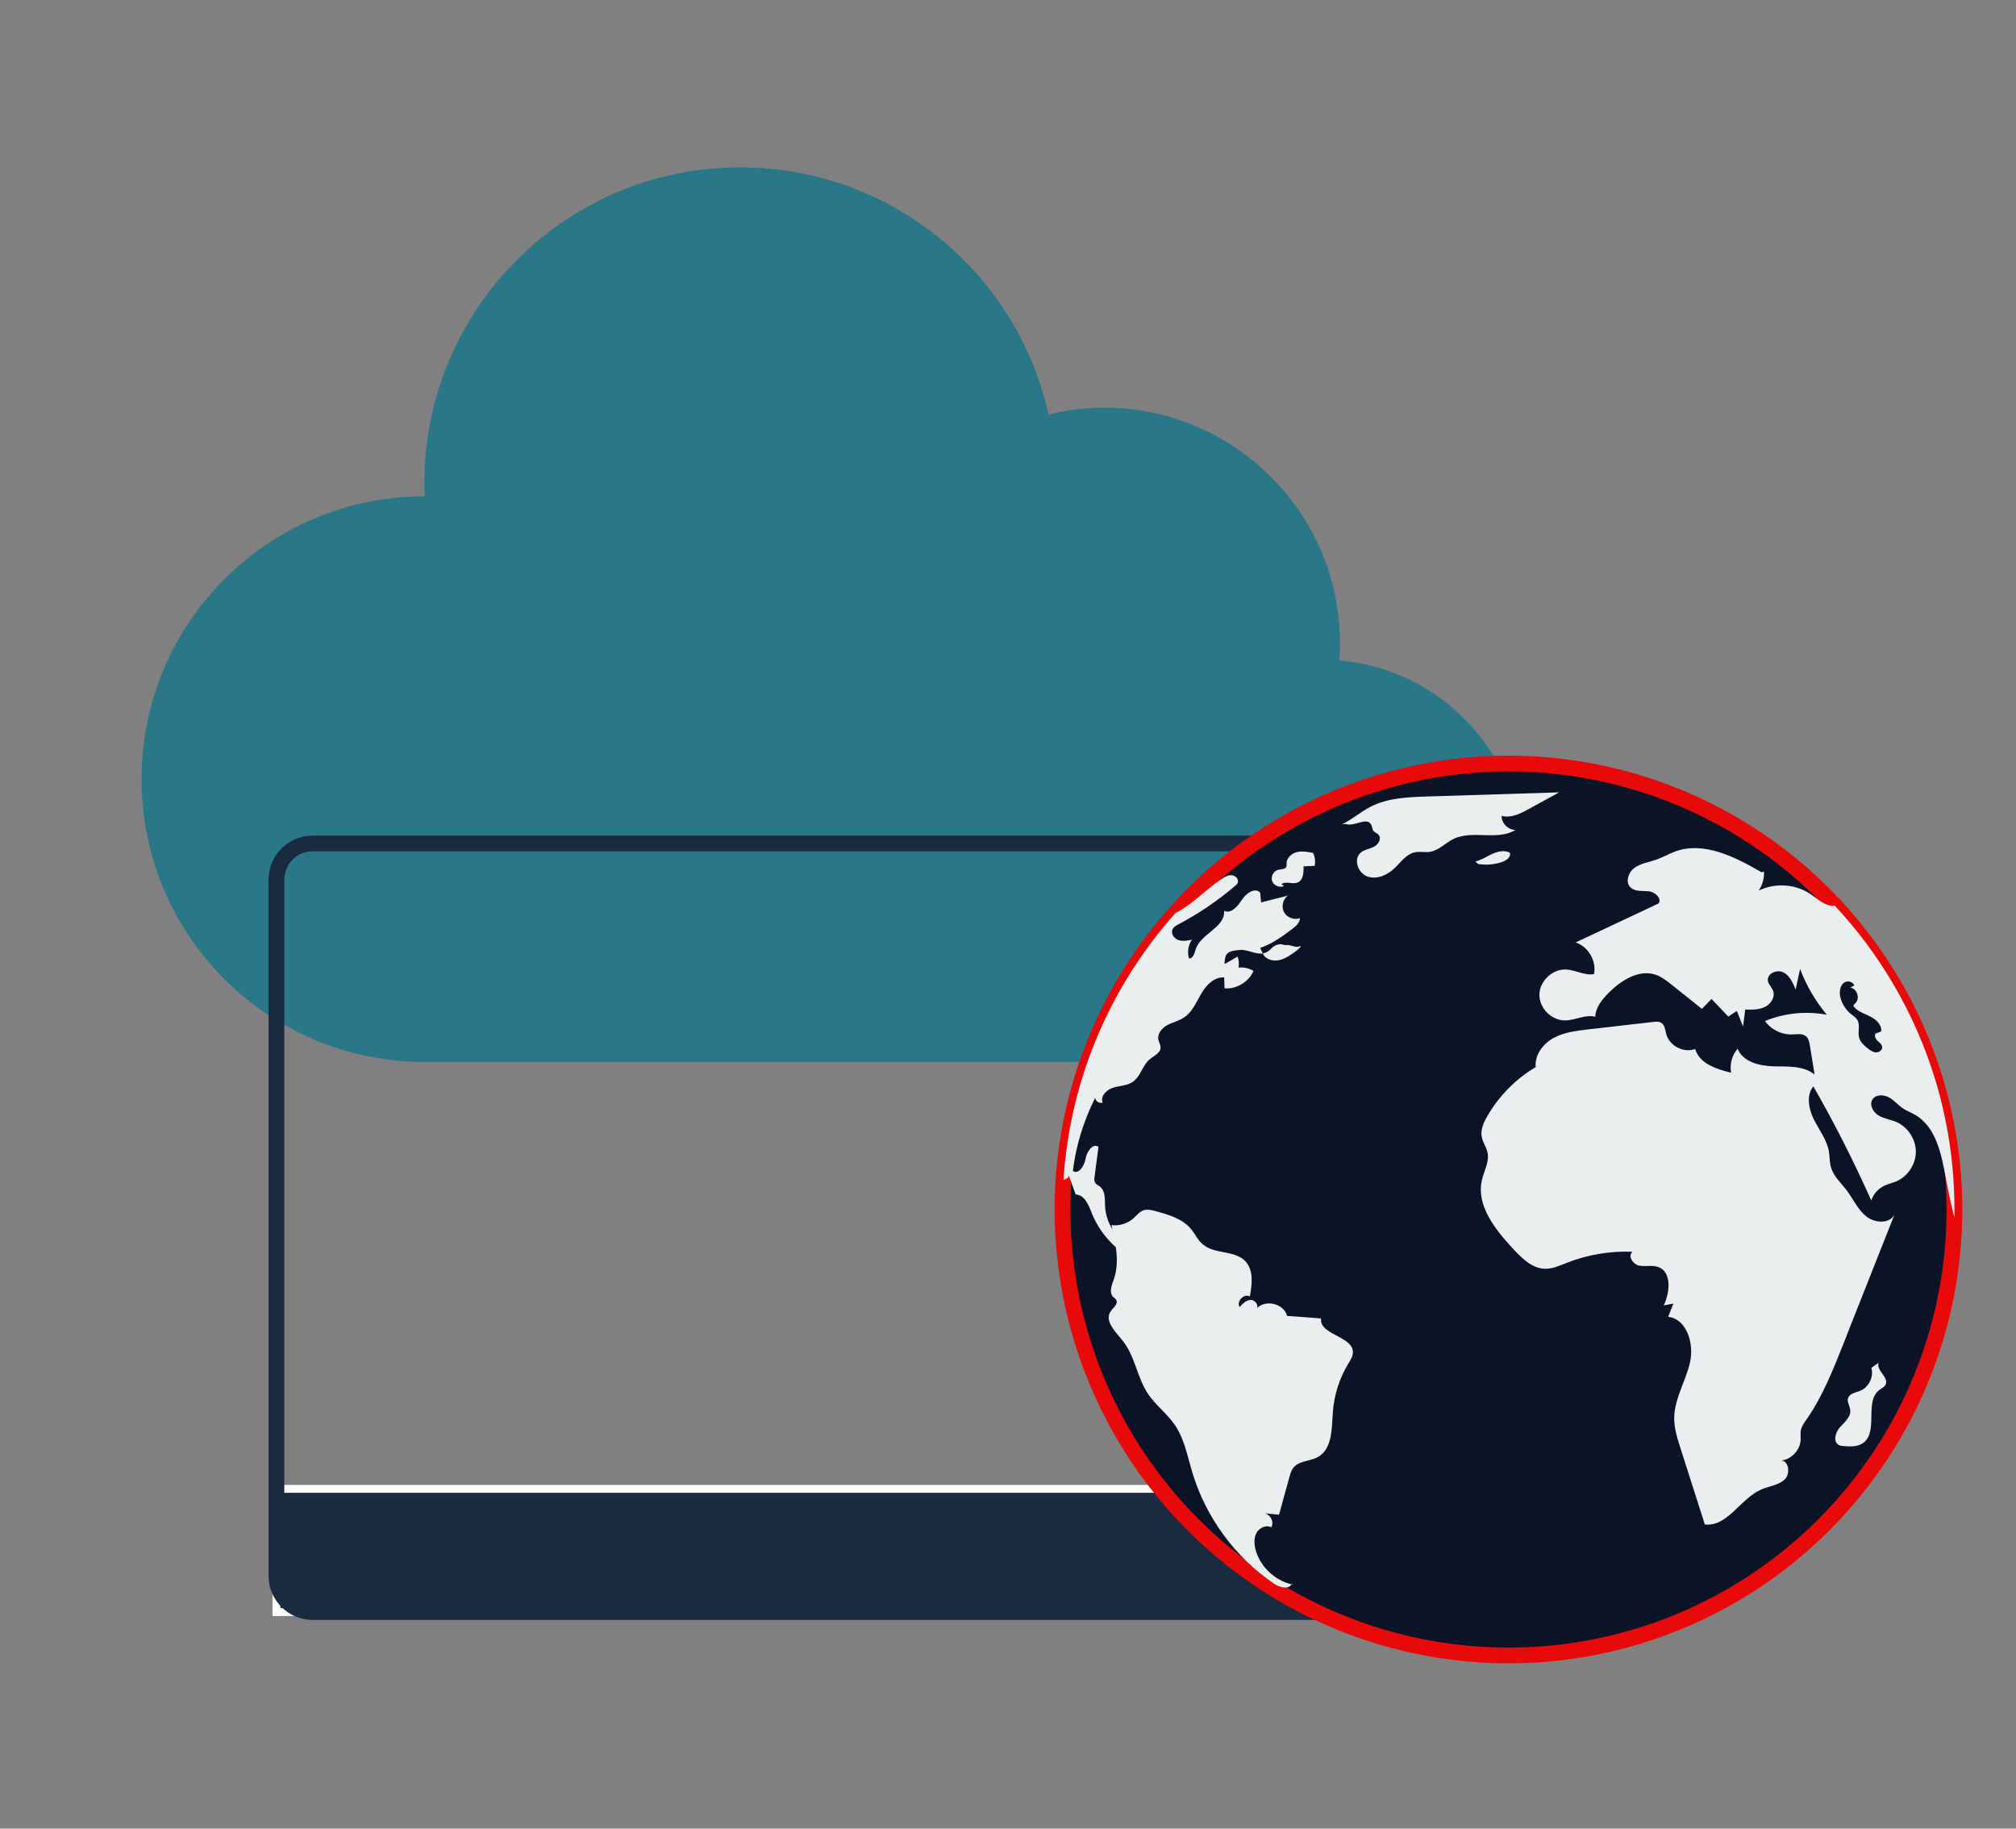
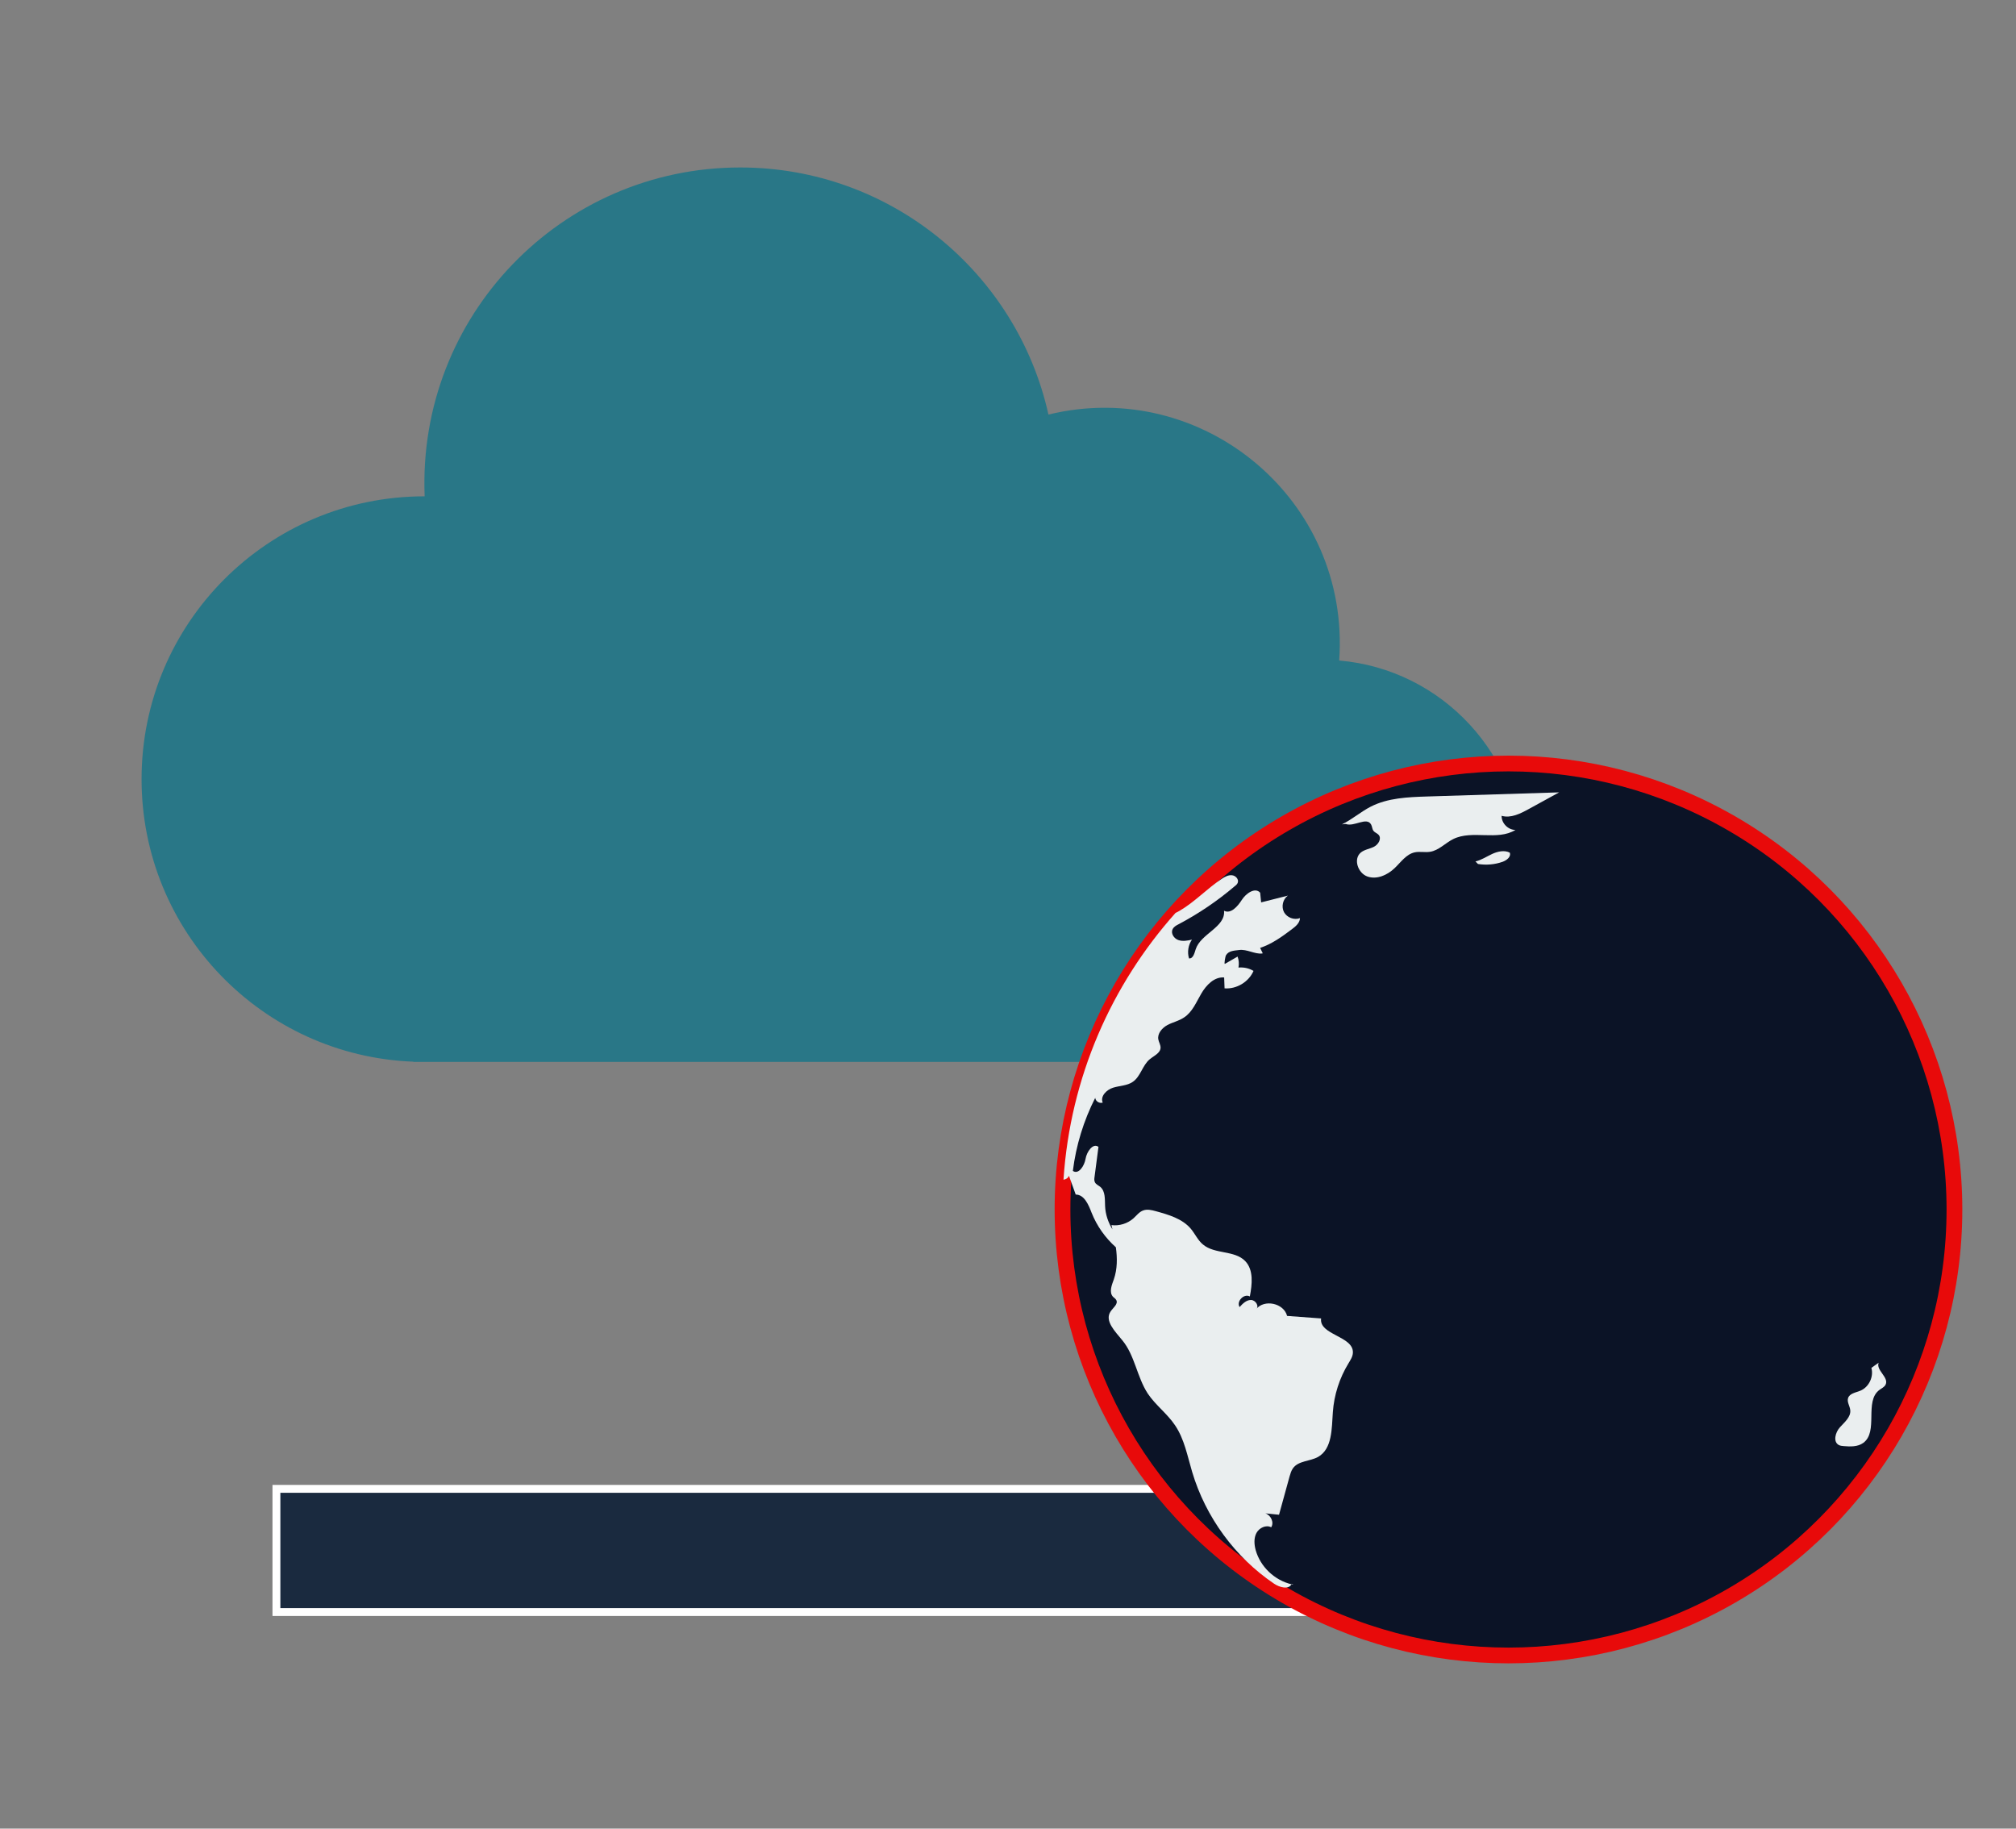
<svg xmlns="http://www.w3.org/2000/svg" version="1.1" id="Capa_1" x="0px" y="0px" width="256px" height="232.193px" viewBox="-36.5 -1 256 232.193" enable-background="new -36.5 -1 256 232.193" xml:space="preserve">
  <rect x="-36.5" y="-1" width="256" height="232.193" fill="#808080" stroke="none" />
  <g>
    <g id="_x31_2_cloud">
      <path fill="#297787" d="M133.555,82.872c1.449-20.333-17.273-36.003-36.92-31.233c-3.986-17.952-19.999-31.374-39.147-31.374    c-22.695,0-40.994,18.858-40.063,41.758c-0.013,0-0.026,0-0.038,0c-19.833,0-35.91,16.077-35.91,35.91    c0,19.367,15.332,35.146,34.52,35.879v0.027h115.36c14.1,0,25.533-11.434,25.533-25.534    C156.891,94.945,146.625,83.985,133.555,82.872z" />
      <g>
        <g>
-           <path fill="#297787" d="M133.555,82.872c1.449-20.333-17.273-36.003-36.92-31.233c-3.986-17.952-19.999-31.374-39.147-31.374      c-6.338,0-12.331,1.472-17.661,4.089c1.336-0.135,2.691-0.205,4.064-0.205c19.149,0,35.159,13.424,39.145,31.375      c19.652-4.77,38.367,10.901,36.919,31.232c13.078,1.115,23.342,12.073,23.342,25.434c0,9.129-4.799,17.137-12.004,21.65h0.064      c14.1,0,25.533-11.434,25.533-25.534C156.891,94.945,146.625,83.985,133.555,82.872L133.555,82.872z" />
-         </g>
+           </g>
      </g>
    </g>
  </g>
  <rect x="-1.398" y="188.052" fill="#1A2A3F" stroke="#FFFFFF" stroke-miterlimit="10" width="162.884" height="15.643" />
  <g>
-     <path fill="none" stroke="#1A2A3F" stroke-width="2" stroke-miterlimit="10" d="M161.485,199.109c0,2.521-2.063,4.586-4.589,4.586   H3.188c-2.522,0-4.586-2.065-4.586-4.586v-88.425c0-2.523,2.064-4.586,4.586-4.586h153.709c2.525,0,4.589,2.063,4.589,4.586   V199.109z" />
-   </g>
+     </g>
  <circle fill="#0B1326" stroke="#E80A0A" stroke-width="2" stroke-miterlimit="10" cx="155.052" cy="152.579" r="56.63" />
  <g>
    <path fill="#EAEEEF" d="M127.531,200.1c-0.012,0.019-0.028,0.034-0.037,0.057c0.086,0.021,0.169,0.048,0.25,0.067L127.531,200.1z" />
-     <path fill="#EAEEEF" d="M123.969,120.284l-0.111-0.23c0.943-0.143,1.008-0.809,1.725-1.053c0.821-0.27,0.539,0.023,1.346,0   c0.652-0.029,1.049,0.445,1.795,0.097c-0.18,0.319-0.475,0.542-0.771,0.757c-0.613,0.436-1.241,0.881-1.972,1.052   C125.25,121.073,124.394,120.898,123.969,120.284z" />
    <path fill="#EAEEEF" d="M135.296,170.759c-0.015,0.5-0.31,0.936-0.563,1.359c-1.137,1.855-1.829,4.007-1.982,6.188   c-0.15,2.088-0.058,4.658-1.879,5.693c-1.039,0.576-2.498,0.469-3.188,1.443c-0.216,0.296-0.32,0.668-0.424,1.018   c-0.443,1.627-0.895,3.253-1.344,4.879c-0.576-0.049-1.166-0.112-1.74-0.178c0.682,0.219,1.152,1.14,0.746,1.77   c-0.651-0.345-1.512,0.064-1.871,0.719c-0.346,0.655-0.294,1.449-0.104,2.168c0.592,2.127,2.41,3.843,4.552,4.354   c-0.375,0.703-1.512,0.394-2.207-0.075c-4.959-3.353-8.701-8.461-10.408-14.199c-0.604-2.025-0.989-4.177-2.172-5.916   c-0.984-1.474-2.474-2.551-3.459-4.023c-1.383-2.111-1.641-4.85-3.244-6.781c-0.896-1.104-2.281-2.455-1.488-3.638   c0.318-0.487,1-0.948,0.729-1.462c-0.088-0.165-0.267-0.27-0.41-0.41c-0.537-0.575-0.166-1.486,0.104-2.229   c0.446-1.296,0.446-2.678,0.254-4.061c-1.347-1.204-2.41-2.701-3.078-4.379c-0.395-1.026-0.924-2.306-2.021-2.318   c-0.284-0.795-0.579-1.59-0.86-2.383c-0.103,0.281-0.385,0.462-0.693,0.5c0.852-12.978,6.084-24.752,14.228-33.876   c0.179-0.08,0.356-0.181,0.536-0.283c1.932-1.13,3.471-2.818,5.339-4.049c0.383-0.256,0.821-0.5,1.293-0.452   c0.462,0.04,0.897,0.511,0.732,0.949c-0.064,0.18-0.218,0.321-0.372,0.433c-2.189,1.864-4.584,3.491-7.133,4.836   c-0.306,0.152-0.629,0.334-0.767,0.642c-0.258,0.523,0.177,1.179,0.729,1.369c0.55,0.191,1.167,0.077,1.729-0.052   c-0.474,0.677-0.616,1.59-0.373,2.383c0.525,0.049,0.692-0.666,0.849-1.166c0.64-1.983,3.803-2.793,3.598-4.887   c0.859,0.447,1.73-0.55,2.252-1.369c0.529-0.834,1.691-1.653,2.335-0.922c0.037,0.406,0.084,0.818,0.124,1.23   c1.127-0.283,2.268-0.579,3.395-0.861c-0.643,0.45-0.855,1.411-0.49,2.102c0.374,0.691,1.297,1.038,2.026,0.755   c-0.013,0.603-0.553,1.063-1.04,1.421c-1.239,0.938-2.574,1.896-4.02,2.357l0.334,0.691c-0.034,0.016-0.077,0.027-0.115,0.027   c-0.919,0.09-1.895-0.573-2.881-0.445c-0.602,0.078-1.346,0.078-1.689,0.691c-0.051,0.078-0.264,1.152-0.114,1.064   c0.539-0.309,1.073-0.617,1.603-0.922c0.161,0.434,0.201,0.922,0.113,1.396c0.652-0.063,1.333,0.076,1.91,0.425   c-0.605,1.396-2.149,2.331-3.676,2.214c-0.013-0.461-0.039-0.922-0.053-1.383c-1.256-0.102-2.279,0.973-2.906,2.053   c-0.638,1.086-1.125,2.332-2.178,3.021c-0.637,0.438-1.42,0.604-2.113,0.961c-0.674,0.371-1.303,1.078-1.162,1.835   c0.066,0.356,0.295,0.688,0.285,1.062c-0.039,0.69-0.845,1.014-1.382,1.459c-0.923,0.771-1.151,2.18-2.138,2.859   c-0.715,0.5-1.666,0.488-2.498,0.744c-0.835,0.254-1.667,1.088-1.329,1.895c-0.412,0.145-0.911-0.166-0.952-0.602   c-1.47,2.896-2.441,6.047-2.838,9.277c0.73,0.509,1.47-0.657,1.613-1.541c0.15-0.882,0.921-2.037,1.638-1.514   c-0.169,1.268-0.334,2.527-0.496,3.796c-0.038,0.242-0.065,0.498,0.052,0.716c0.143,0.27,0.449,0.383,0.68,0.573   c0.654,0.563,0.566,1.563,0.604,2.419c0.039,1.053,0.386,2.076,0.936,2.973c-0.053-0.181-0.088-0.358-0.129-0.541   c1,0.129,2.04-0.191,2.797-0.859c0.396-0.358,0.729-0.818,1.229-0.999c0.514-0.193,1.076-0.054,1.6,0.089   c1.629,0.447,3.359,0.947,4.447,2.225c0.549,0.654,0.897,1.476,1.555,2.012c1.484,1.254,3.998,0.699,5.354,2.097   c1.09,1.128,0.887,2.946,0.593,4.495c-0.744-0.407-1.741,0.617-1.304,1.349c0.398-0.437,0.857-0.899,1.434-0.899   c0.588-0.014,1.104,0.795,0.666,1.17c1.025-1.31,3.533-0.771,3.933,0.853c1.437,0.103,2.88,0.204,4.319,0.321   C130.977,168.521,135.381,168.642,135.296,170.759z" />
-     <path fill="#EAEEEF" d="M126.567,111.496c-0.555,0.274-1.317-0.036-1.522-0.617c-0.209-0.582,0.186-1.302,0.789-1.44   c0.377-0.087,0.904-0.047,1.022-0.419c0.035-0.114,0.013-0.237,0.013-0.354c-0.013-0.702,0.615-1.283,1.289-1.46   c0.68-0.174,1.395-0.039,2.08,0.096c0.248,0.506,0.32,1.096,0.201,1.645c-0.471,0.021-0.943,0.04-1.416,0.06   c0.047,0.784-0.034,1.769-0.763,2.059c-0.649,0.258-1.499-0.223-2.044,0.215" />
    <path fill="#EAEEEF" d="M133.907,103.674c1.286-0.618,2.374-1.589,3.642-2.241c2.188-1.122,4.732-1.218,7.186-1.297   c5.584-0.173,11.166-0.347,16.751-0.523c-1.298,0.712-2.589,1.423-3.888,2.132c-1.057,0.581-2.258,1.178-3.416,0.846   c-0.023,0.934,0.822,1.798,1.759,1.791c-2.295,1.417-5.478-0.033-7.899,1.158c-1.013,0.502-1.832,1.443-2.947,1.619   c-0.646,0.104-1.314-0.068-1.957,0.072c-1.073,0.234-1.751,1.252-2.549,2.009c-0.912,0.876-2.254,1.476-3.447,1.058   c-1.195-0.42-1.818-2.193-0.865-3.025c0.473-0.406,1.147-0.472,1.704-0.759c0.556-0.284,0.997-1.047,0.577-1.512   c-0.18-0.202-0.478-0.281-0.645-0.497c-0.18-0.234-0.162-0.566-0.311-0.821c-0.569-0.997-2.146,0.343-3.219-0.059" />
    <path fill="#EAEEEF" d="M150.86,108.384c0.753-0.176,1.413-0.62,2.115-0.948c0.706-0.325,1.549-0.516,2.238-0.173   c0.207,0.515-0.385,0.983-0.908,1.167c-0.999,0.352-2.087,0.445-3.128,0.274" />
-     <path fill="#EAEEEF" d="M196.503,114.016c-0.202,0.025-0.421,0.015-0.638-0.039c-0.962-0.206-1.691-0.945-2.516-1.485   c-1.896-1.254-4.483-1.418-6.532-0.393c0.487-0.707,0.731-1.578,0.678-2.434l-0.293,0.103c-3.361-1.947-7.292-3.968-10.954-2.66   c-0.846,0.309-1.613,0.771-2.473,1.063c-0.91,0.319-1.923,0.451-2.701,1.013c-0.794,0.563-1.217,1.809-0.535,2.485   c0.576,0.579,1.5,0.423,2.307,0.5c0.795,0.078,1.705,0.87,1.271,1.55c-3.512,1.641-7.031,3.295-10.539,4.951   c1.612,0.526,2.677,2.356,2.332,4.021c-1.18,0.207-2.318-0.51-3.512-0.587c-1.727-0.091-3.383,1.435-3.418,3.164   c-0.049,1.731,1.543,3.328,3.271,3.304c1.293-0.015,2.562-0.793,3.819-0.465c0.048-1.179,0.854-2.181,1.683-3.021   c1.613-1.616,3.918-3.078,6.075-2.284c0.706,0.257,1.304,0.731,1.896,1.201c1.293,1.024,2.588,2.059,3.886,3.1   c0.409-0.425,0.816-0.849,1.229-1.257c0.701,0.744,1.41,1.486,2.127,2.239c0.357-0.242,0.727-0.474,1.084-0.719   c0.26,0.667,0.527,1.319,0.787,1.986c0.102-0.731,0.188-1.448,0.279-2.165c0.846,0.023,1.745,0.049,2.51-0.334   c0.768-0.372,1.334-1.293,1.01-2.088c-0.167-0.42-0.564-0.756-0.641-1.205c-0.17-0.896,1.112-1.51,1.944-1.102   c0.818,0.395,1.231,1.331,1.575,2.189c0.197-0.875,0.371-1.73,0.566-2.604c0.802,2.107,1.957,4.078,3.393,5.808   c-2.625-0.501-5.395-0.212-7.85,0.798c0.783,1.104,2.125,1.754,3.471,1.701c0.601-0.016,1.269-0.151,1.729,0.232   c0.35,0.292,0.437,0.767,0.504,1.204c0.204,1.23,0.409,2.444,0.598,3.662c-1.381-1.14-3.38-1.01-5.186-1.046   c-1.811-0.053-3.919-0.549-4.59-2.227c-0.716,0.807-1.031,1.959-0.826,3.037c-1.871-0.447-4.023-1.162-4.564-3.011   c-1.457,0.542-3.277-0.392-3.673-1.894c-0.141-0.523-0.183-1.166-0.644-1.444c-0.281-0.165-0.639-0.142-0.975-0.103   c-2.779,0.323-5.551,0.632-8.311,0.955c-1.511,0.18-3.076,0.361-4.408,1.103c-1.332,0.732-2.391,2.165-2.24,3.679   c-2.547,1.514-4.707,3.703-6.17,6.282c-0.46,0.792-0.859,1.707-0.678,2.601c0.129,0.691,0.588,1.281,0.731,1.961   c0.246,1.166-0.422,2.294-0.699,3.444c-0.796,3.276,1.69,6.366,3.999,8.851c1.088,1.15,2.346,2.405,3.936,2.47   c0.984,0.04,1.918-0.398,2.845-0.759c2.639-1.04,5.507-1.514,8.337-1.4c-0.646,0.501,0.021,1.588,0.818,1.753   c0.795,0.169,1.654-0.091,2.424,0.178c1.753,0.628,1.514,3.202,0.716,4.879c0.399-0.077,0.812-0.153,1.218-0.229   c-0.213,0.565-0.434,1.126-0.652,1.678c2.41,0.304,3.318,3.468,2.756,5.839c-0.547,2.369-1.955,4.545-1.993,6.981   c-0.013,1.33,0.396,2.626,0.806,3.895c1.028,3.212,2.055,6.427,3.082,9.651c2.871,0.344,4.52-3.305,7.186-4.447   c0.996-0.436,2.173-0.523,2.962-1.271c0.751-0.713,0.509-2.394-0.466-2.394c1.319-0.14,2.45-1.346,2.488-2.68   c0.014-0.371-0.038-0.746,0.008-1.111c0.088-0.525,0.422-0.989,0.743-1.438c2.033-2.919,3.353-6.267,4.669-9.567   c0.346-0.889,0.693-1.756,1.034-2.643c1.306-3.293,2.599-6.572,3.905-9.866c0.512-1.292,1.023-2.571,1.535-3.869   c-0.709,1.169-2.551,1.013-3.598,0.143c-1.069-0.87-1.619-2.194-2.454-3.28c-0.706-0.938-1.658-1.766-1.989-2.908   c-0.191-0.652-0.156-1.355-0.27-2.038c-0.258-1.475-1.229-2.701-1.893-4.031c-0.672-1.333-1.016-3.06-0.081-4.229   c2.694,4.699,5.144,9.539,7.358,14.5c0.243-0.773,0.812-1.438,1.525-1.811c0.521-0.285,1.109-0.398,1.667-0.629   c1.459-0.639,2.469-2.189,2.469-3.775c-0.016-1.589-1.022-3.139-2.499-3.764c-0.729-0.31-1.562-0.41-2.254-0.836   c-0.691-0.408-1.19-1.343-0.756-2.023c0.411-0.643,1.396-0.627,2.078-0.268c0.679,0.371,1.174,0.998,1.813,1.421   c0.463,0.309,1.004,0.511,1.502,0.794c2.707,1.549,3.372,5.071,3.94,8.145c0.308,1.652,0.657,3.293,1.063,4.908   c0.016-0.35,0.014-0.709,0.014-1.053C211.672,137.656,205.912,124.118,196.503,114.016z M201.689,132.626   c-0.369-0.024-0.713-0.271-1.012-0.501c-0.486-0.382-0.976-0.833-1.116-1.434c-0.164-0.72,0.179-1.541-0.207-2.179   c-0.178-0.309-0.498-0.5-0.767-0.715c-0.706-0.564-1.218-1.374-1.411-2.24c-0.167-0.77,0.075-1.794,0.858-1.922   c0.372-0.062,0.778,0.142,0.945,0.486l-0.525,0.282c0.884,0.103,1.293,1.436,0.619,2.008c-0.092,0.091-0.207,0.168-0.207,0.294   c0,0.08,0.051,0.153,0.119,0.207c0.549,0.604,1.369,0.818,2.087,1.203c0.718,0.371,1.421,1.063,1.306,1.855   c-0.227,0.09-0.444,0.168-0.676,0.255c-0.246,0.245-0.051,0.681,0.207,0.922c0.256,0.241,0.588,0.485,0.604,0.842   C202.508,132.381,202.074,132.649,201.689,132.626z" />
    <path fill="#EAEEEF" d="M202.059,172.034l-0.922,0.656c0.318,1.135-0.322,2.465-1.422,2.909c-0.576,0.231-1.344,0.334-1.539,0.927   c-0.162,0.504,0.229,1.012,0.279,1.537c0.086,0.873-0.732,1.524-1.316,2.174c-0.59,0.648-0.902,1.865-0.119,2.259   c0.182,0.092,0.391,0.108,0.594,0.126c0.848,0.076,1.784,0.1,2.477-0.396c1.992-1.422,0.1-5.28,2.068-6.74   c0.277-0.207,0.627-0.353,0.78-0.665C203.402,173.901,201.689,172.99,202.059,172.034z" />
  </g>
</svg>